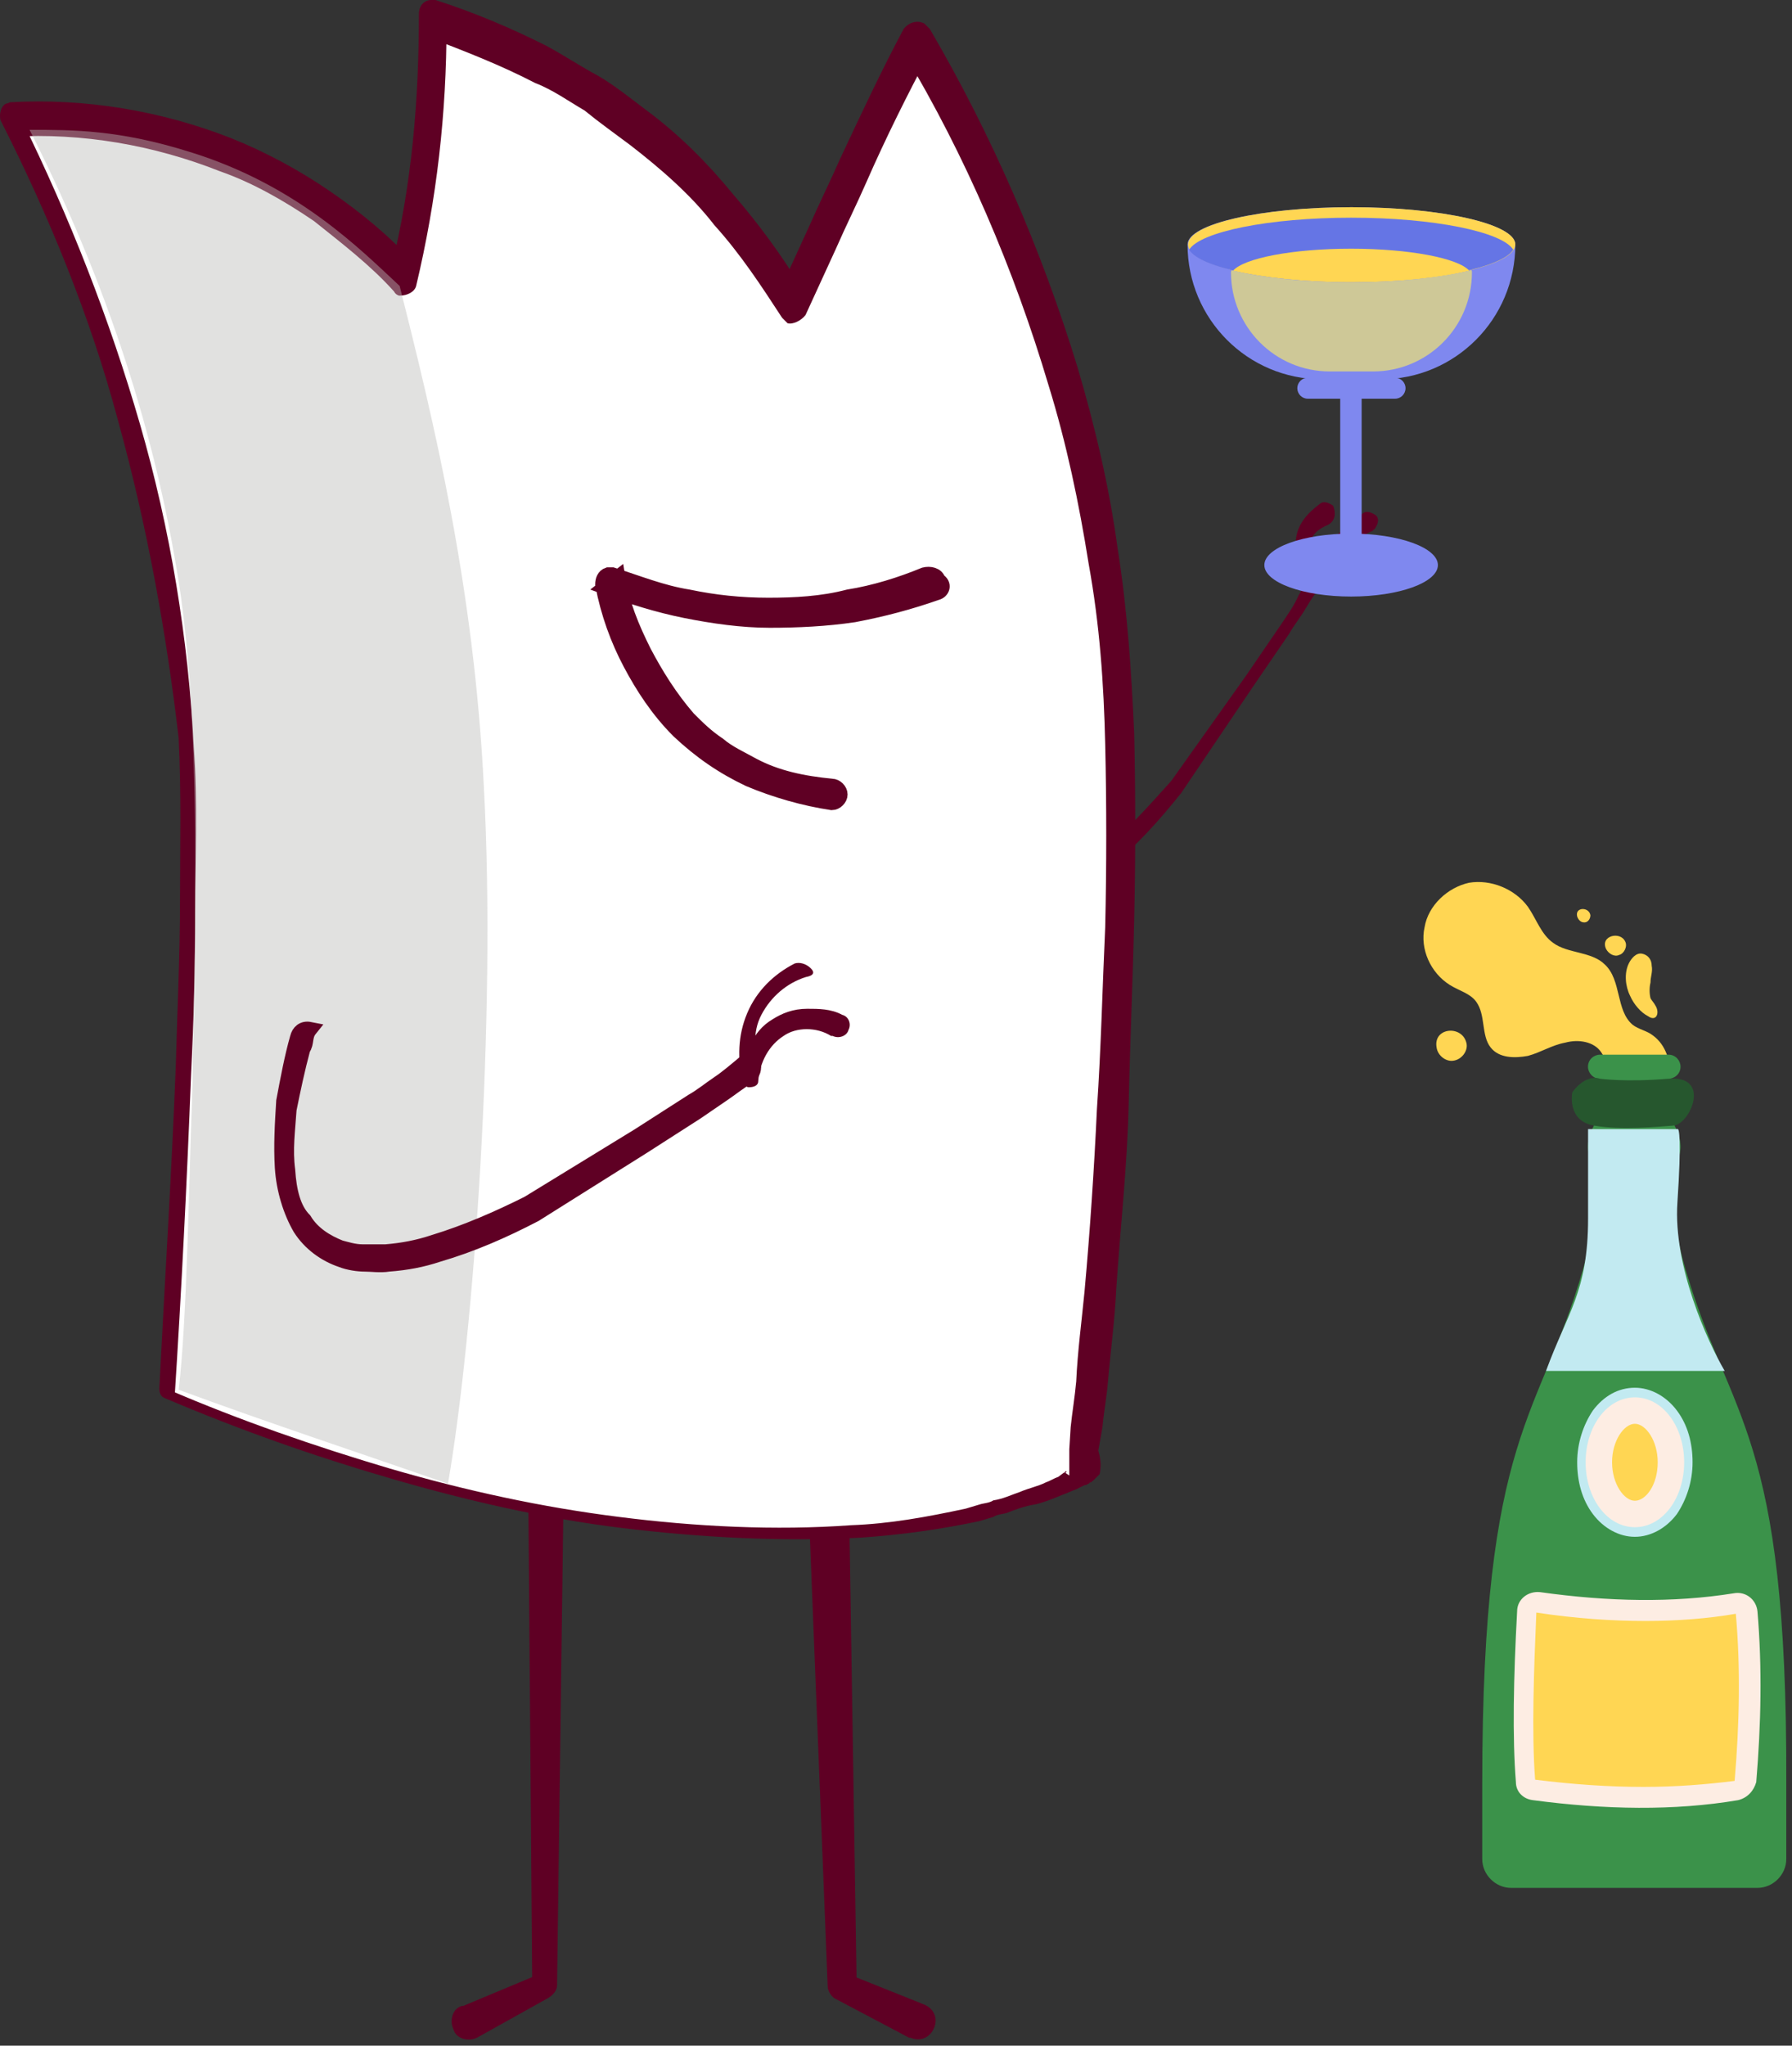
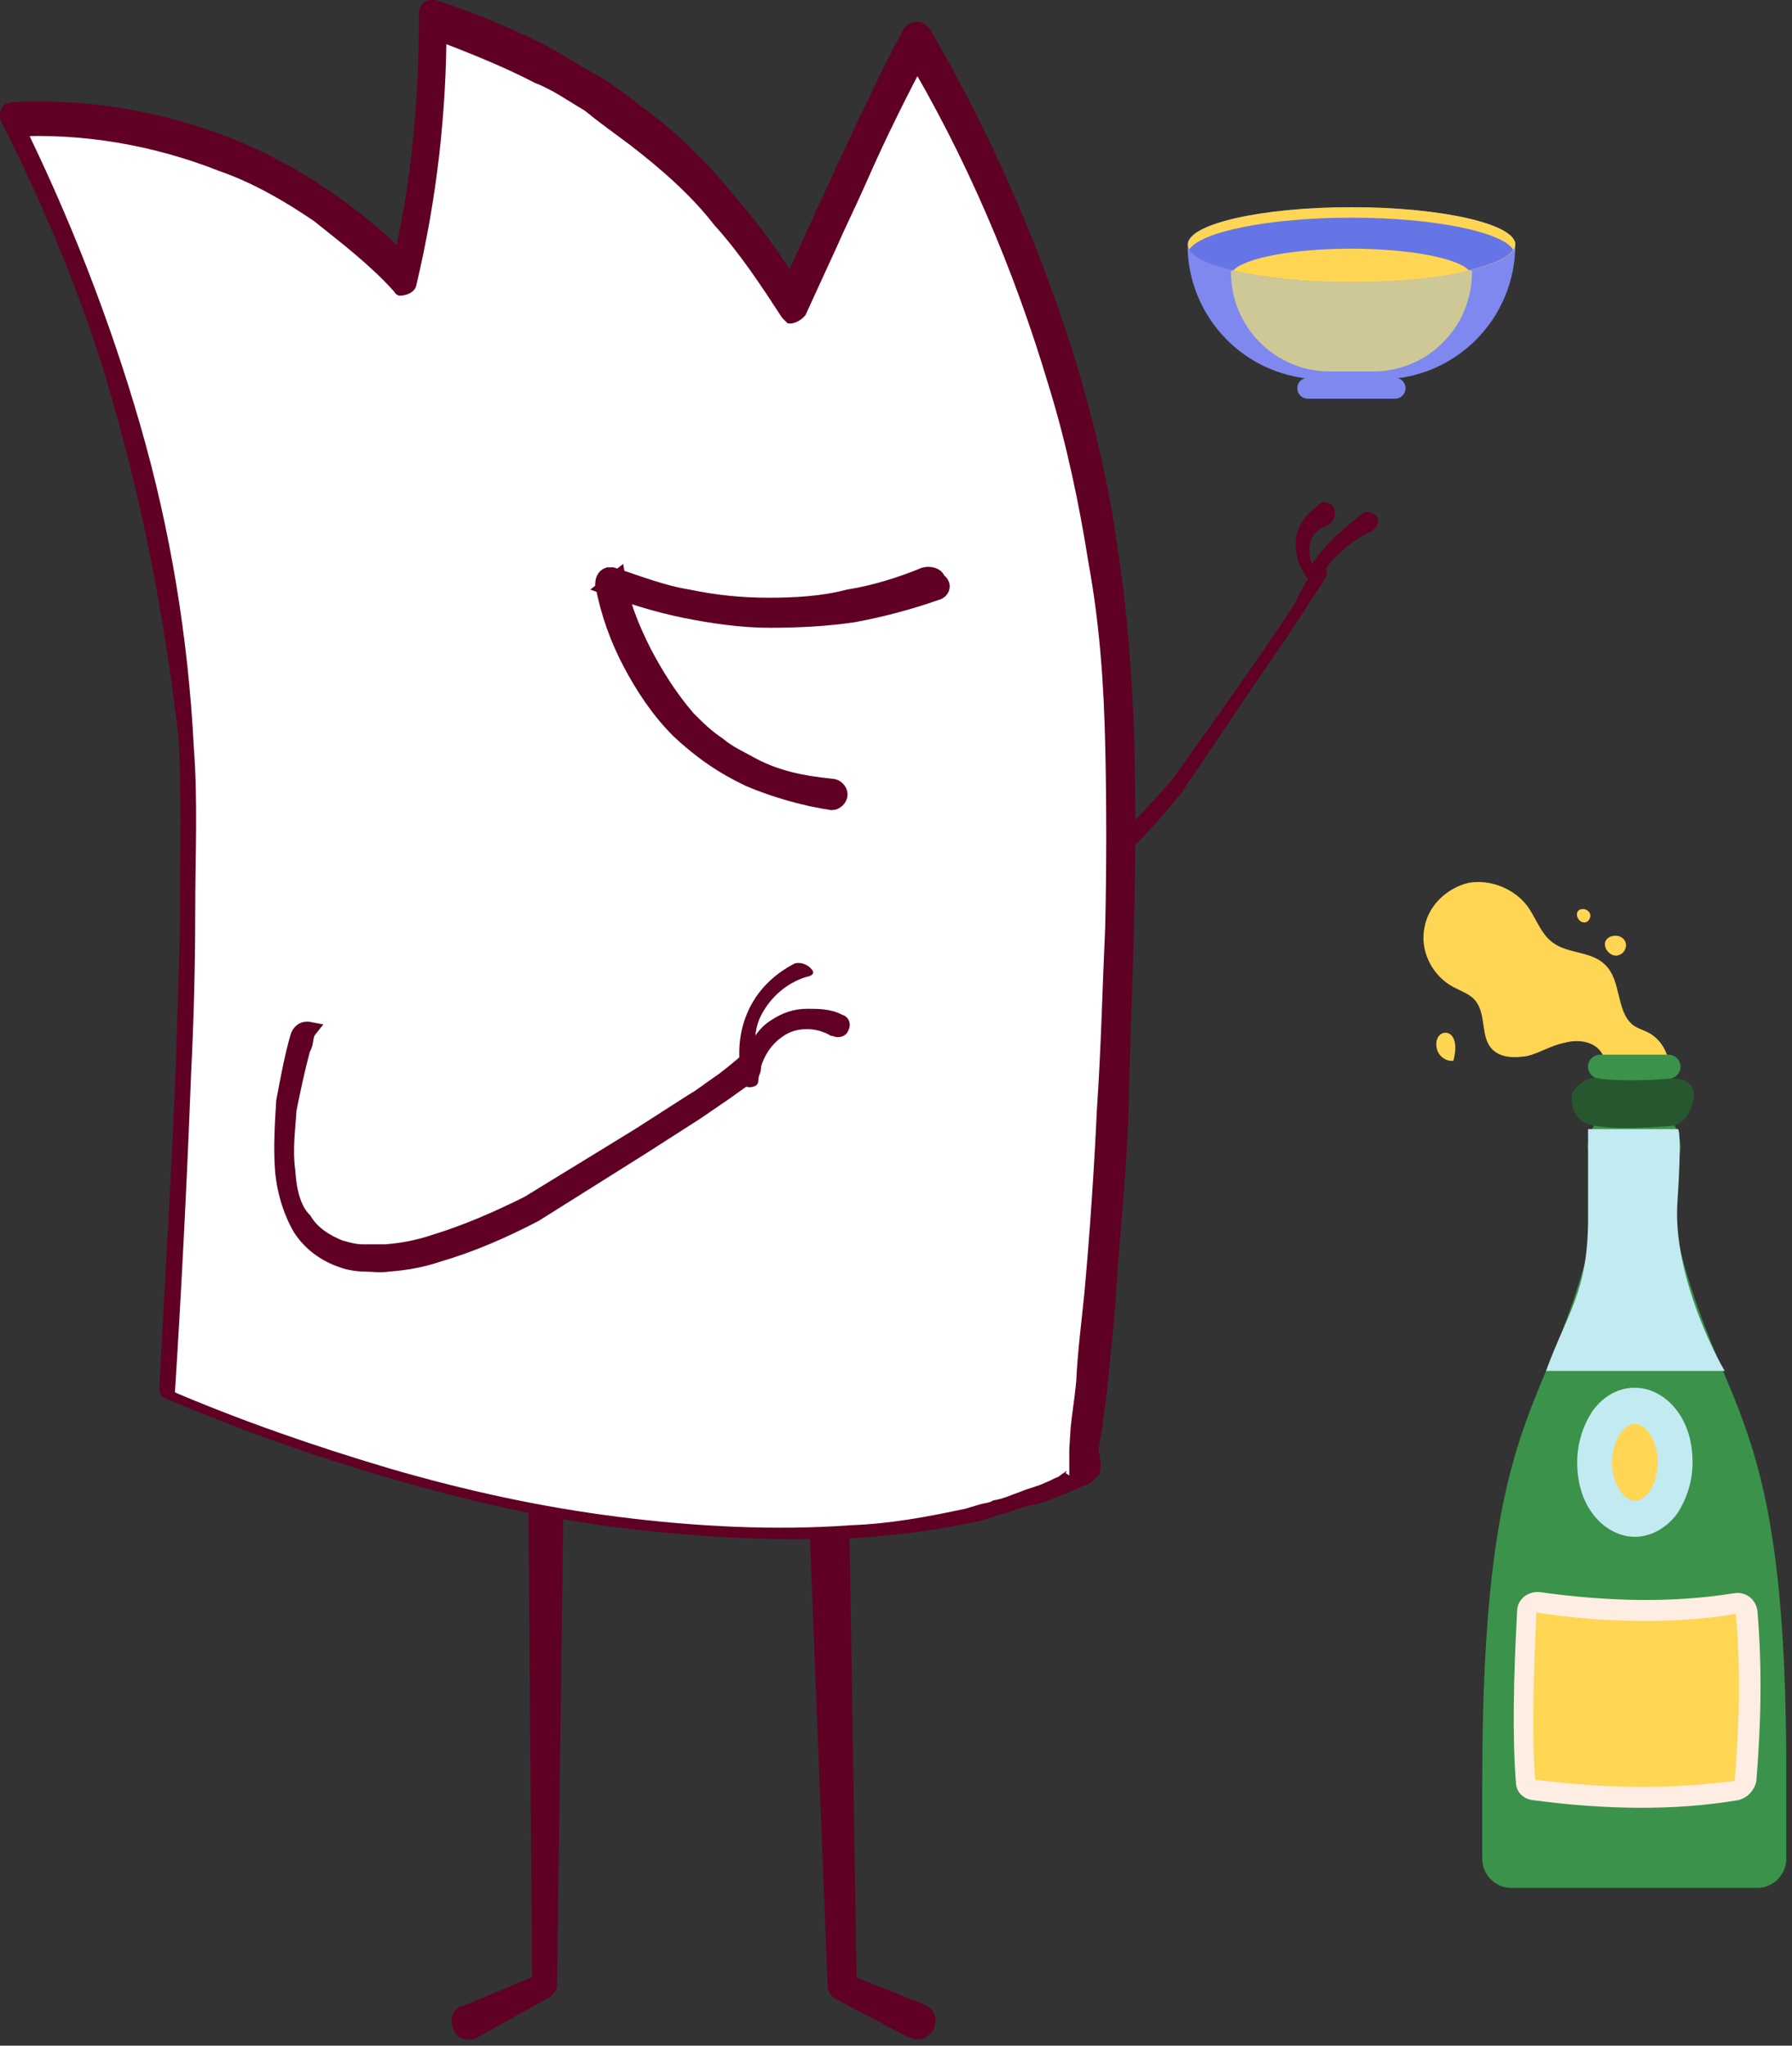
<svg xmlns="http://www.w3.org/2000/svg" width="78" height="89" viewBox="0 0 78 89" fill="none">
  <rect x="0" y="0" width="78" height="89" fill="#333333" stroke="none" />
  <path d="M72.678 46.879C72.73 46.199 72.521 45.467 71.945 45.048C71.684 44.839 71.318 44.787 71.056 44.578C70.324 43.95 70.585 42.642 69.853 41.962C69.278 41.387 68.231 41.491 67.604 41.02C67.081 40.654 66.871 39.974 66.505 39.451C65.93 38.666 64.883 38.248 63.942 38.405C63 38.614 62.163 39.399 62.007 40.34C61.797 41.282 62.268 42.328 63.105 42.851C63.523 43.113 63.994 43.217 64.256 43.584C64.674 44.159 64.465 45.048 64.883 45.571C65.25 46.042 65.93 46.042 66.505 45.938C67.081 45.781 67.551 45.467 68.127 45.362C68.702 45.205 69.382 45.31 69.696 45.781C70.062 46.304 69.853 46.984 69.905 47.559C69.957 48.291 70.428 48.971 71.056 49.285C71.579 49.076 71.893 49.024 72.102 48.553C72.416 48.082 72.625 47.455 72.678 46.879Z" fill="#FFD653" />
-   <path d="M62.53 45.572C62.582 45.938 62.948 46.199 63.262 46.147C63.628 46.095 63.89 45.728 63.837 45.415C63.68 44.578 62.373 44.682 62.53 45.572Z" fill="#FFD653" />
-   <path d="M70.952 43.322C70.742 42.904 70.69 42.328 70.899 41.91C71.004 41.7 71.213 41.439 71.475 41.491C71.736 41.544 71.893 41.753 71.893 42.014C71.945 42.276 71.841 42.485 71.841 42.747C71.789 42.956 71.789 43.217 71.841 43.427C71.893 43.531 71.998 43.636 72.05 43.74C72.259 44.054 72.102 44.473 71.736 44.211C71.422 44.054 71.109 43.688 70.952 43.322Z" fill="#FFD653" />
+   <path d="M62.53 45.572C62.582 45.938 62.948 46.199 63.262 46.147C63.68 44.578 62.373 44.682 62.53 45.572Z" fill="#FFD653" />
  <path d="M69.905 41.282C70.01 41.491 70.271 41.648 70.481 41.544C70.69 41.491 70.847 41.177 70.742 40.968C70.533 40.497 69.644 40.706 69.905 41.282Z" fill="#FFD653" />
  <path d="M68.649 39.87C68.702 40.027 68.806 40.131 68.963 40.131C69.12 40.131 69.225 39.974 69.225 39.818C69.172 39.451 68.545 39.451 68.649 39.87Z" fill="#FFD653" />
  <path d="M73.357 55.196C72.416 52.005 73.148 50.436 73.148 49.913C73.148 49.389 72.887 48.971 72.887 48.971C73.357 48.5 72.782 48.134 72.782 48.134C72.782 48.134 73.357 48.029 73.357 47.506C73.357 46.983 72.625 46.931 72.625 46.931C72.887 46.931 73.148 46.722 73.148 46.408C73.148 46.146 72.939 45.885 72.625 45.885H69.643C69.382 45.885 69.12 46.094 69.12 46.408C69.12 46.669 69.329 46.931 69.643 46.931C69.643 46.931 68.911 46.931 68.911 47.506C68.911 48.029 69.487 48.134 69.487 48.134C69.487 48.134 68.911 48.5 69.382 48.971C69.382 48.971 69.12 49.389 69.12 49.913C69.12 50.436 69.8 52.005 68.911 55.196C67.028 61.787 64.517 62.205 64.517 77.584V80.88C64.517 81.56 65.093 82.135 65.772 82.135H76.496C77.176 82.135 77.751 81.56 77.751 80.88V77.584C77.804 62.205 75.293 61.839 73.357 55.196Z" fill="#3B924A" />
  <path d="M75.071 59.644H67.294C68.209 57.128 69.124 56.213 69.124 53.011V49.123H73.012C73.089 49.046 73.195 49.58 73.012 52.325C72.829 55.07 74.309 58.348 75.071 59.644Z" fill="#C2EAF1" />
  <path d="M69.644 46.931C69.644 46.931 70.743 47.088 72.626 46.931C74.509 46.774 73.567 48.919 72.835 48.971C72.103 49.023 70.586 49.18 69.383 48.971C68.18 48.762 68.438 47.522 68.438 47.522C68.438 47.522 68.964 46.722 69.644 46.931Z" fill="#26572E" />
  <path d="M75.66 78.317C72.887 78.788 69.853 78.735 66.715 78.317C66.296 78.265 65.982 77.951 65.982 77.532C65.826 75.597 65.878 72.981 66.035 70.104C66.035 69.581 66.505 69.215 67.029 69.267C70.01 69.686 72.835 69.738 75.45 69.32C75.974 69.215 76.444 69.581 76.497 70.104C76.706 72.563 76.653 75.021 76.444 77.532C76.34 77.898 76.078 78.212 75.66 78.317Z" fill="#FDEDE3" />
  <path d="M71.527 77.742C70.062 77.742 68.493 77.637 66.819 77.428C66.662 75.388 66.767 72.615 66.872 70.157C68.598 70.418 70.167 70.523 71.632 70.523C72.992 70.523 74.352 70.418 75.555 70.209C75.764 72.563 75.712 75.022 75.503 77.48C74.247 77.637 72.939 77.742 71.527 77.742Z" fill="#FFD653" />
  <path d="M71.161 66.861C70.481 66.861 69.801 66.495 69.33 65.868C68.86 65.24 68.65 64.455 68.65 63.618C68.65 62.781 68.912 61.997 69.33 61.369C69.801 60.741 70.429 60.375 71.161 60.375C71.841 60.375 72.521 60.741 72.992 61.369C73.463 61.997 73.672 62.781 73.672 63.618C73.672 64.455 73.41 65.24 72.992 65.868C72.521 66.495 71.841 66.861 71.161 66.861Z" fill="#C2EAF1" />
-   <path d="M73.306 63.618C73.306 65.187 72.364 66.443 71.161 66.443C69.958 66.443 69.017 65.187 69.017 63.618C69.017 62.049 69.958 60.793 71.161 60.793C72.364 60.793 73.306 62.049 73.306 63.618Z" fill="#FDEDE3" />
  <path d="M71.161 65.292C70.691 65.292 70.168 64.56 70.168 63.618C70.168 62.676 70.691 61.944 71.161 61.944C71.632 61.944 72.155 62.676 72.155 63.618C72.155 64.612 71.632 65.292 71.161 65.292Z" fill="#FFD653" />
  <path d="M36.929 63.711L37.289 86.431L36.929 85.89L40.234 87.213C40.655 87.393 40.836 87.814 40.655 88.234C40.475 88.655 40.054 88.835 39.633 88.655H39.573L36.388 86.972C36.207 86.912 36.027 86.612 36.027 86.431L35.126 63.711C35.126 63.17 35.486 62.81 36.027 62.81C36.568 62.81 36.929 63.231 36.929 63.711Z" fill="#5F0024" />
  <path d="M24.547 63.71L24.247 86.37C24.247 86.61 24.067 86.79 23.886 86.911L20.761 88.654C20.4 88.834 19.859 88.714 19.739 88.293C19.558 87.933 19.679 87.392 20.099 87.271H20.16L23.465 85.889L23.165 86.37L22.985 63.65C22.985 63.109 23.345 62.748 23.886 62.748C24.367 62.808 24.547 63.229 24.547 63.71Z" fill="#5F0024" />
  <path d="M39.272 31.496C39.332 32.397 39.513 33.239 39.813 34.141C40.114 35.042 40.354 35.824 40.775 36.605C41.136 37.326 41.676 37.987 42.278 38.348C42.879 38.709 43.48 38.889 44.201 38.889C44.562 38.889 44.802 38.829 45.163 38.709C45.523 38.588 45.764 38.468 46.124 38.288C46.725 37.927 47.326 37.566 47.867 37.086C49.009 36.184 49.971 35.102 50.993 33.96L54.239 29.392L55.801 27.108C56.042 26.747 56.342 26.327 56.523 25.906C56.763 25.485 56.943 25.125 57.244 24.704C57.304 24.524 57.484 24.524 57.604 24.644C57.785 24.704 57.785 25.005 57.664 25.185C57.424 25.605 57.124 25.966 56.883 26.387C56.643 26.808 56.342 27.168 56.102 27.589L54.539 29.873L51.414 34.501C50.452 35.703 49.43 36.845 48.288 37.747C47.687 38.288 47.146 38.648 46.485 38.949C46.124 39.129 45.764 39.31 45.523 39.37C45.283 39.43 44.802 39.55 44.501 39.61C43.78 39.67 42.999 39.55 42.217 39.009C41.496 38.588 40.895 37.807 40.474 36.905C40.054 36.004 39.693 35.162 39.453 34.201C39.212 33.239 39.032 32.398 38.912 31.436C38.912 31.195 38.972 30.895 39.272 30.895C39.092 30.955 39.272 31.195 39.272 31.496Z" fill="#5F0024" />
  <path d="M47.147 64.133C47.928 59.084 48.89 46.582 48.89 37.687C48.89 32.638 48.89 28.43 47.988 23.201C47.087 18.212 45.223 10.519 40.054 1.743C38.672 4.388 37.349 7.213 36.027 10.098C35.606 11.12 35.066 12.202 34.705 13.164C33.743 11.601 32.421 9.738 30.678 7.994C26.47 3.607 21.782 1.683 18.957 0.722C18.957 2.405 18.897 4.208 18.717 6.131C18.476 8.235 18.116 10.158 17.755 11.901C16.433 10.519 14.329 8.776 11.564 7.273C6.996 4.989 2.849 4.929 0.625 4.989C6.215 16.229 7.778 25.666 8.138 32.457C8.499 40.031 7.237 60.467 7.237 60.467C7.237 60.467 17.695 65.275 29.235 66.297C42.158 67.619 47.147 64.133 47.147 64.133Z" fill="white" />
  <path d="M46.543 64.193V63.772C46.543 63.532 46.543 63.231 46.543 63.051L46.603 62.089C46.664 61.488 46.784 60.767 46.844 60.105C46.904 58.783 47.084 57.461 47.205 56.199C47.445 53.554 47.625 50.849 47.745 48.265C47.926 45.62 47.986 42.915 48.106 40.331C48.166 37.686 48.166 34.981 48.106 32.397C48.046 29.752 47.866 27.168 47.385 24.523C46.964 21.878 46.423 19.294 45.642 16.769C44.139 11.721 42.035 6.792 39.331 2.284H40.473C39.511 4.087 38.549 6.011 37.708 7.934C37.287 8.896 36.806 9.857 36.386 10.819L35.063 13.704C34.883 13.944 34.522 14.125 34.282 14.065C34.222 14.005 34.102 13.884 34.041 13.824C33.14 12.442 32.238 11.059 31.096 9.797C30.074 8.475 28.752 7.333 27.43 6.311C26.709 5.77 26.108 5.349 25.446 4.808C24.725 4.388 24.064 3.907 23.282 3.606C21.78 2.825 20.217 2.224 18.654 1.623L19.436 1.082C19.436 4.929 19.015 8.655 18.113 12.442C18.053 12.682 17.753 12.863 17.392 12.863C17.332 12.863 17.212 12.803 17.152 12.682C16.13 11.54 14.868 10.579 13.666 9.617C12.343 8.715 10.961 7.934 9.578 7.453C6.693 6.311 3.568 5.77 0.503 5.95L0.923 5.169C3.027 9.437 4.77 13.884 6.092 18.452C7.415 23.02 8.196 27.769 8.436 32.517C8.617 34.861 8.497 37.325 8.497 39.67C8.497 42.014 8.436 44.358 8.316 46.762C8.136 51.45 7.896 56.199 7.595 60.887L7.355 60.466C10.42 61.788 13.726 62.931 16.971 63.892C20.277 64.854 23.583 65.575 26.949 65.996C30.255 66.417 33.741 66.597 37.047 66.356C38.73 66.296 40.352 65.996 42.035 65.635L42.636 65.455C42.817 65.395 43.057 65.395 43.238 65.275C43.658 65.215 44.019 65.034 44.38 64.914C44.8 64.734 45.161 64.674 45.522 64.493C45.702 64.433 45.882 64.313 46.062 64.253L46.303 64.073C46.363 64.073 46.363 64.012 46.363 64.012H46.423C46.423 64.012 46.423 64.073 46.363 64.073L46.543 64.193ZM47.866 64.133L47.625 64.373L47.565 64.433C47.565 64.433 47.505 64.433 47.505 64.493H47.445L47.385 64.553C47.325 64.553 47.325 64.614 47.205 64.614L46.844 64.794C46.664 64.854 46.423 64.974 46.243 65.034C45.822 65.215 45.341 65.395 45.041 65.455C44.62 65.515 44.139 65.695 43.839 65.816C43.658 65.876 43.418 65.876 43.238 65.996L42.636 66.176C40.953 66.537 39.211 66.777 37.467 66.897C33.981 67.078 30.555 66.897 27.069 66.477C23.643 66.056 20.277 65.275 16.971 64.313C13.666 63.351 10.42 62.209 7.174 60.827C6.994 60.767 6.934 60.586 6.934 60.406C7.174 55.718 7.475 50.969 7.655 46.281C7.715 43.937 7.835 41.593 7.835 39.189C7.835 36.845 7.896 34.501 7.775 32.096C7.234 27.468 6.393 22.84 5.131 18.272C3.929 13.764 2.125 9.376 0.022 5.229C-0.038 4.989 0.022 4.628 0.262 4.508C0.322 4.508 0.442 4.448 0.442 4.448C3.688 4.267 6.994 4.808 10.059 6.011C11.562 6.612 13.005 7.393 14.327 8.295C15.649 9.196 16.971 10.278 17.993 11.42L17.032 11.661C17.933 7.994 18.234 4.328 18.234 0.601C18.234 0.24 18.474 0 18.775 0C18.835 0 18.835 0 18.955 0C20.638 0.541 22.201 1.202 23.763 1.983C24.545 2.404 25.266 2.885 26.047 3.306C26.769 3.727 27.43 4.267 28.151 4.808C29.534 5.83 30.796 7.092 31.878 8.415C33.02 9.737 34.041 11.12 34.943 12.622L33.921 12.682L35.243 9.797C35.664 8.836 36.145 7.874 36.566 6.912C37.467 4.989 38.369 3.065 39.331 1.262C39.511 1.022 39.872 0.841 40.232 1.022C40.292 1.082 40.413 1.202 40.473 1.262C43.178 5.89 45.341 10.879 46.904 15.988C47.685 18.633 48.286 21.217 48.647 23.862C49.068 26.506 49.248 29.211 49.368 31.916C49.428 34.621 49.428 37.265 49.368 39.97C49.308 42.675 49.188 45.32 49.128 48.024C49.068 50.729 48.767 53.374 48.587 56.078C48.527 57.401 48.346 58.723 48.226 60.105C48.166 60.827 48.046 61.428 47.986 62.089L47.806 63.111C47.926 63.532 47.926 63.772 47.866 64.133Z" fill="#5F0024" />
-   <path opacity="0.44" d="M7.779 60.465C11.866 61.967 15.352 63.109 19.499 64.552C20.641 57.94 21.603 44.236 21.062 34.259C20.641 25.604 18.898 18.391 17.395 12.44C15.712 10.878 12.948 8.053 8.259 6.61C5.194 5.648 3.21 5.648 1.287 5.648C5.194 13.342 6.877 19.954 7.658 24.582C8.86 31.314 8.44 41.592 8.38 47.121C8.199 52.17 8.139 57.339 7.779 60.465Z" fill="#BABAB9" />
  <path d="M40.776 25.787C39.574 26.208 38.432 26.509 37.17 26.749C35.968 26.929 34.705 26.989 33.503 26.989C32.301 26.989 31.039 26.809 29.837 26.569C28.635 26.328 27.493 25.968 26.351 25.547L26.892 25.126C27.072 26.268 27.493 27.29 28.034 28.372C28.575 29.394 29.176 30.355 29.957 31.257C30.378 31.678 30.738 32.038 31.279 32.399C31.7 32.76 32.241 33 32.782 33.301C33.804 33.842 34.946 34.082 36.208 34.202C36.388 34.202 36.569 34.383 36.569 34.563C36.569 34.743 36.388 34.923 36.208 34.923C35.006 34.743 33.744 34.383 32.602 33.902C31.46 33.361 30.498 32.7 29.536 31.798C28.635 30.896 27.974 29.875 27.433 28.853C26.892 27.831 26.471 26.689 26.23 25.427C26.23 25.247 26.291 25.066 26.471 25.006C26.531 25.006 26.651 25.006 26.651 25.006C27.793 25.367 28.815 25.787 29.957 25.968C31.099 26.208 32.241 26.328 33.443 26.328C34.585 26.328 35.787 26.268 36.929 25.968C38.071 25.787 39.213 25.427 40.235 25.006C40.475 24.946 40.776 25.006 40.836 25.247C41.137 25.427 41.016 25.727 40.776 25.787Z" fill="#5F0024" stroke="#5F0024" stroke-width="0.647" />
  <path d="M57.725 13.644C57.858 13.644 57.966 13.537 57.966 13.404C57.966 13.271 57.858 13.164 57.725 13.164C57.593 13.164 57.485 13.271 57.485 13.404C57.485 13.537 57.593 13.644 57.725 13.644Z" fill="white" />
  <path d="M57.786 22.843C57.365 23.023 57.065 23.264 57.005 23.744C56.945 24.105 57.065 24.646 57.365 24.947L56.825 25.007C57.365 23.985 58.327 23.083 59.289 22.362C59.469 22.182 59.709 22.302 59.89 22.422C60.07 22.602 59.95 22.843 59.83 23.023C59.83 23.023 59.77 23.023 59.77 23.083C58.808 23.504 57.967 24.225 57.425 25.187C57.365 25.367 57.185 25.367 57.005 25.247L56.945 25.187C56.584 24.766 56.344 24.165 56.404 23.504C56.464 22.783 56.945 22.302 57.425 21.941C57.606 21.761 57.846 21.881 58.027 22.001C58.147 22.302 58.147 22.663 57.786 22.843C57.906 22.843 57.906 22.843 57.786 22.843Z" fill="#5F0024" />
  <path d="M13.187 45.623C12.947 46.525 12.767 47.366 12.586 48.268C12.526 49.17 12.406 50.011 12.526 50.913C12.586 51.814 12.767 52.596 13.247 53.077C13.608 53.678 14.209 54.038 14.81 54.279C15.05 54.339 15.411 54.459 15.772 54.459C16.132 54.459 16.493 54.459 16.794 54.459C17.515 54.399 18.176 54.279 18.897 54.038C20.28 53.617 21.662 53.016 22.984 52.355L27.793 49.41L30.137 47.907C30.558 47.667 30.918 47.366 31.279 47.126C31.64 46.886 32.06 46.525 32.421 46.224C32.601 46.164 32.782 46.164 32.782 46.285C32.842 46.465 32.782 46.705 32.601 46.825C32.181 47.066 31.82 47.366 31.459 47.607C31.099 47.847 30.678 48.148 30.317 48.388L27.973 49.891L23.285 52.836C21.902 53.557 20.52 54.158 19.078 54.579C18.356 54.819 17.695 54.94 16.914 55C16.553 55.06 16.192 55 15.892 55C15.591 55 15.171 54.94 14.87 54.819C14.149 54.579 13.488 54.098 13.067 53.437C12.646 52.716 12.346 51.754 12.286 50.792C12.226 49.831 12.286 48.869 12.346 47.907C12.526 46.946 12.706 45.984 12.947 45.142C13.007 44.902 13.187 44.722 13.488 44.782C13.247 45.082 13.367 45.383 13.187 45.623Z" fill="#5F0024" stroke="#5F0024" stroke-width="0.647" />
  <path d="M35.071 42.509C34.244 42.772 33.555 43.363 33.141 44.151C32.934 44.545 32.865 44.939 32.865 45.399C32.865 45.858 32.865 46.252 32.934 46.712H32.245C32.452 45.858 32.728 44.873 33.624 44.348C34.037 44.085 34.52 43.888 35.14 43.888C35.623 43.888 36.174 43.888 36.657 44.151C36.933 44.217 37.07 44.545 36.933 44.808C36.864 45.07 36.519 45.202 36.243 45.07H36.174C35.554 44.676 34.658 44.676 34.106 45.07C33.486 45.464 33.072 46.187 33.003 47.04C33.003 47.237 32.797 47.303 32.59 47.303C32.521 47.303 32.383 47.237 32.314 47.04C32.107 46.055 32.107 45.07 32.521 44.085C32.934 43.1 33.693 42.378 34.589 41.918C34.796 41.852 35.071 41.918 35.278 42.115C35.485 42.312 35.416 42.444 35.071 42.509Z" fill="#5F0024" />
  <path d="M60.723 17.347H56.923C56.673 17.347 56.468 17.141 56.468 16.89C56.468 16.639 56.673 16.434 56.923 16.434H60.723C60.974 16.434 61.178 16.639 61.178 16.89C61.178 17.141 60.974 17.347 60.723 17.347Z" fill="#7F88EF" />
-   <path d="M58.81 25.954C60.896 25.954 62.587 25.341 62.587 24.584C62.587 23.828 60.896 23.215 58.81 23.215C56.724 23.215 55.033 23.828 55.033 24.584C55.033 25.341 56.724 25.954 58.81 25.954Z" fill="#7F88EF" />
  <path d="M58.812 9.015C54.876 9.015 51.69 9.746 51.69 10.636C51.69 13.877 54.307 16.501 57.538 16.501H60.109C63.34 16.501 65.957 13.877 65.957 10.636C65.957 9.746 62.748 9.015 58.812 9.015Z" fill="#7F88EF" />
  <path d="M65.957 10.636C65.957 11.526 62.771 12.256 58.834 12.256C54.898 12.256 51.712 11.526 51.712 10.636C51.712 9.746 54.898 9.015 58.834 9.015C62.748 9.015 65.957 9.746 65.957 10.636Z" fill="#FFD653" />
  <path d="M58.814 9.471C55.218 9.471 52.238 10.087 51.76 10.864C52.238 11.662 55.218 12.256 58.814 12.256C62.409 12.256 65.39 11.639 65.867 10.864C65.39 10.087 62.409 9.471 58.814 9.471Z" fill="#6575E5" />
  <path d="M58.811 12.281C60.837 12.281 62.657 12.098 63.954 11.779C63.476 11.231 61.337 10.82 58.811 10.82C56.263 10.82 54.147 11.231 53.669 11.779C54.966 12.076 56.786 12.281 58.811 12.281Z" fill="#FFD653" />
  <path d="M58.813 12.28C56.742 12.28 54.899 12.074 53.602 11.755C53.602 11.778 53.58 11.823 53.58 11.846C53.58 14.22 55.491 16.16 57.88 16.16H59.769C62.135 16.16 64.069 14.243 64.069 11.846C64.069 11.823 64.069 11.778 64.046 11.755C62.727 12.074 60.884 12.28 58.813 12.28Z" fill="#CEC897" />
-   <path d="M58.813 24.604C58.563 24.604 58.335 24.399 58.335 24.125V16.89H59.268V24.148C59.291 24.399 59.086 24.604 58.813 24.604Z" fill="#7F88EF" />
</svg>